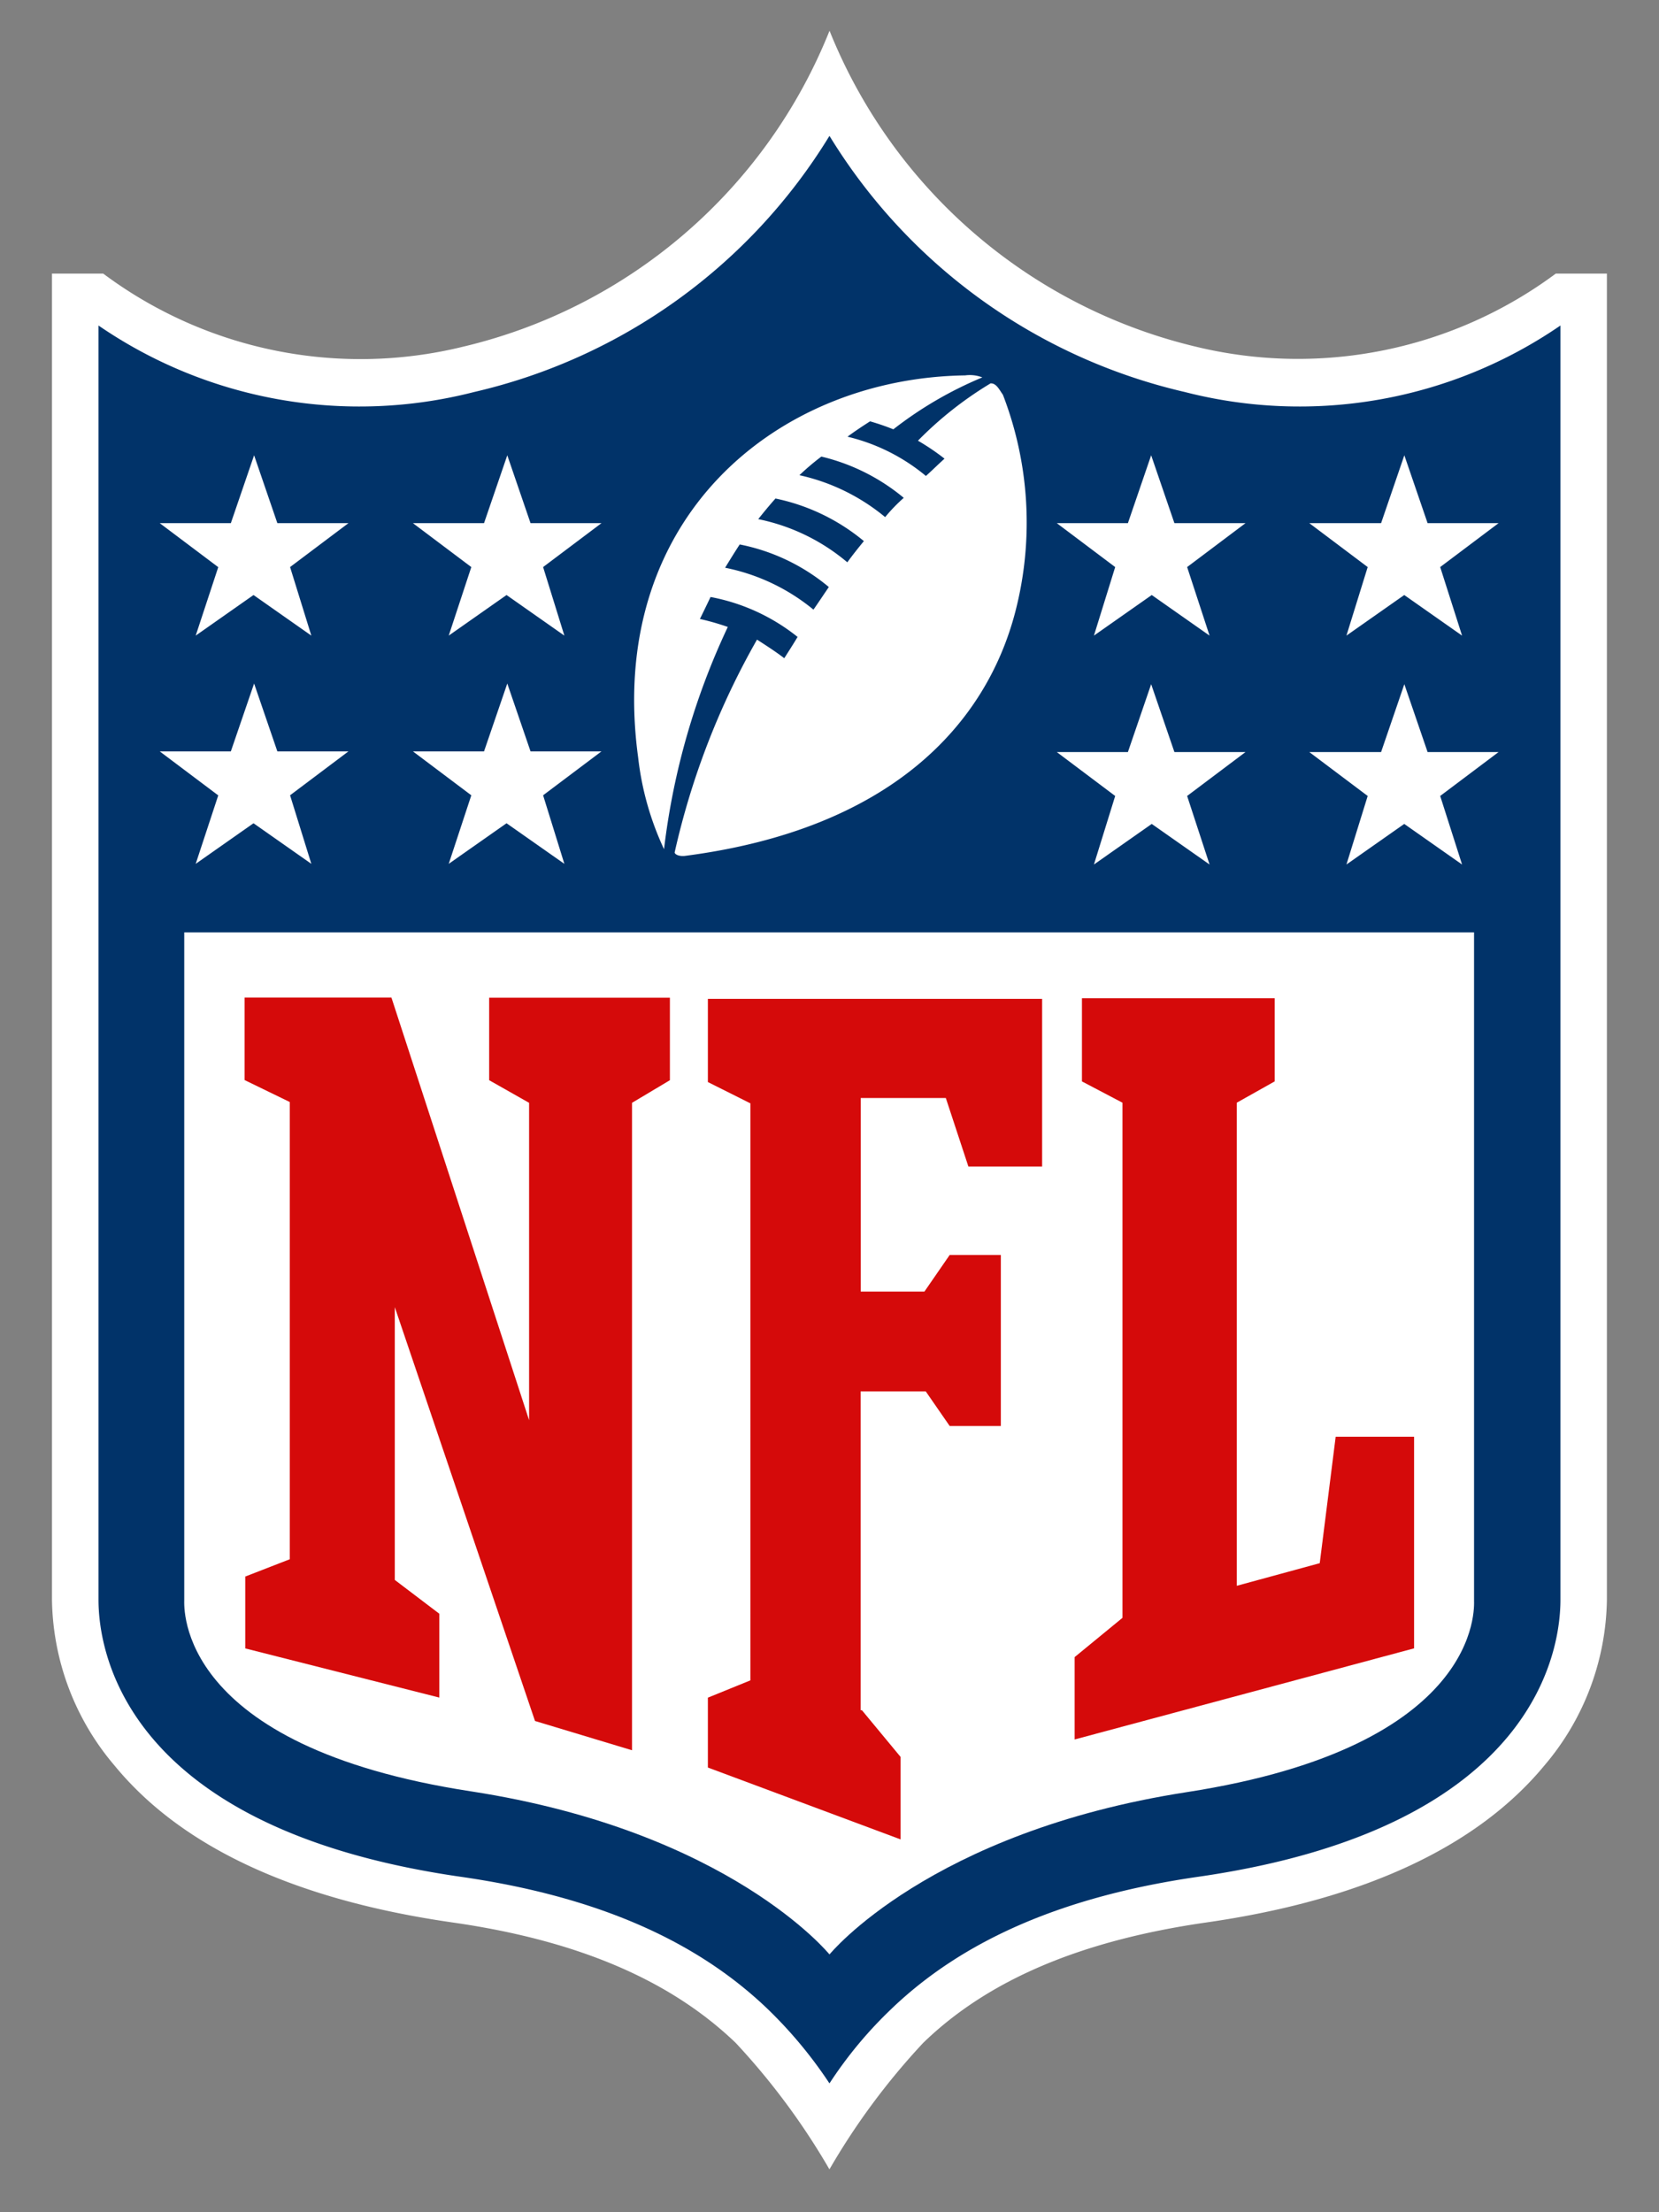
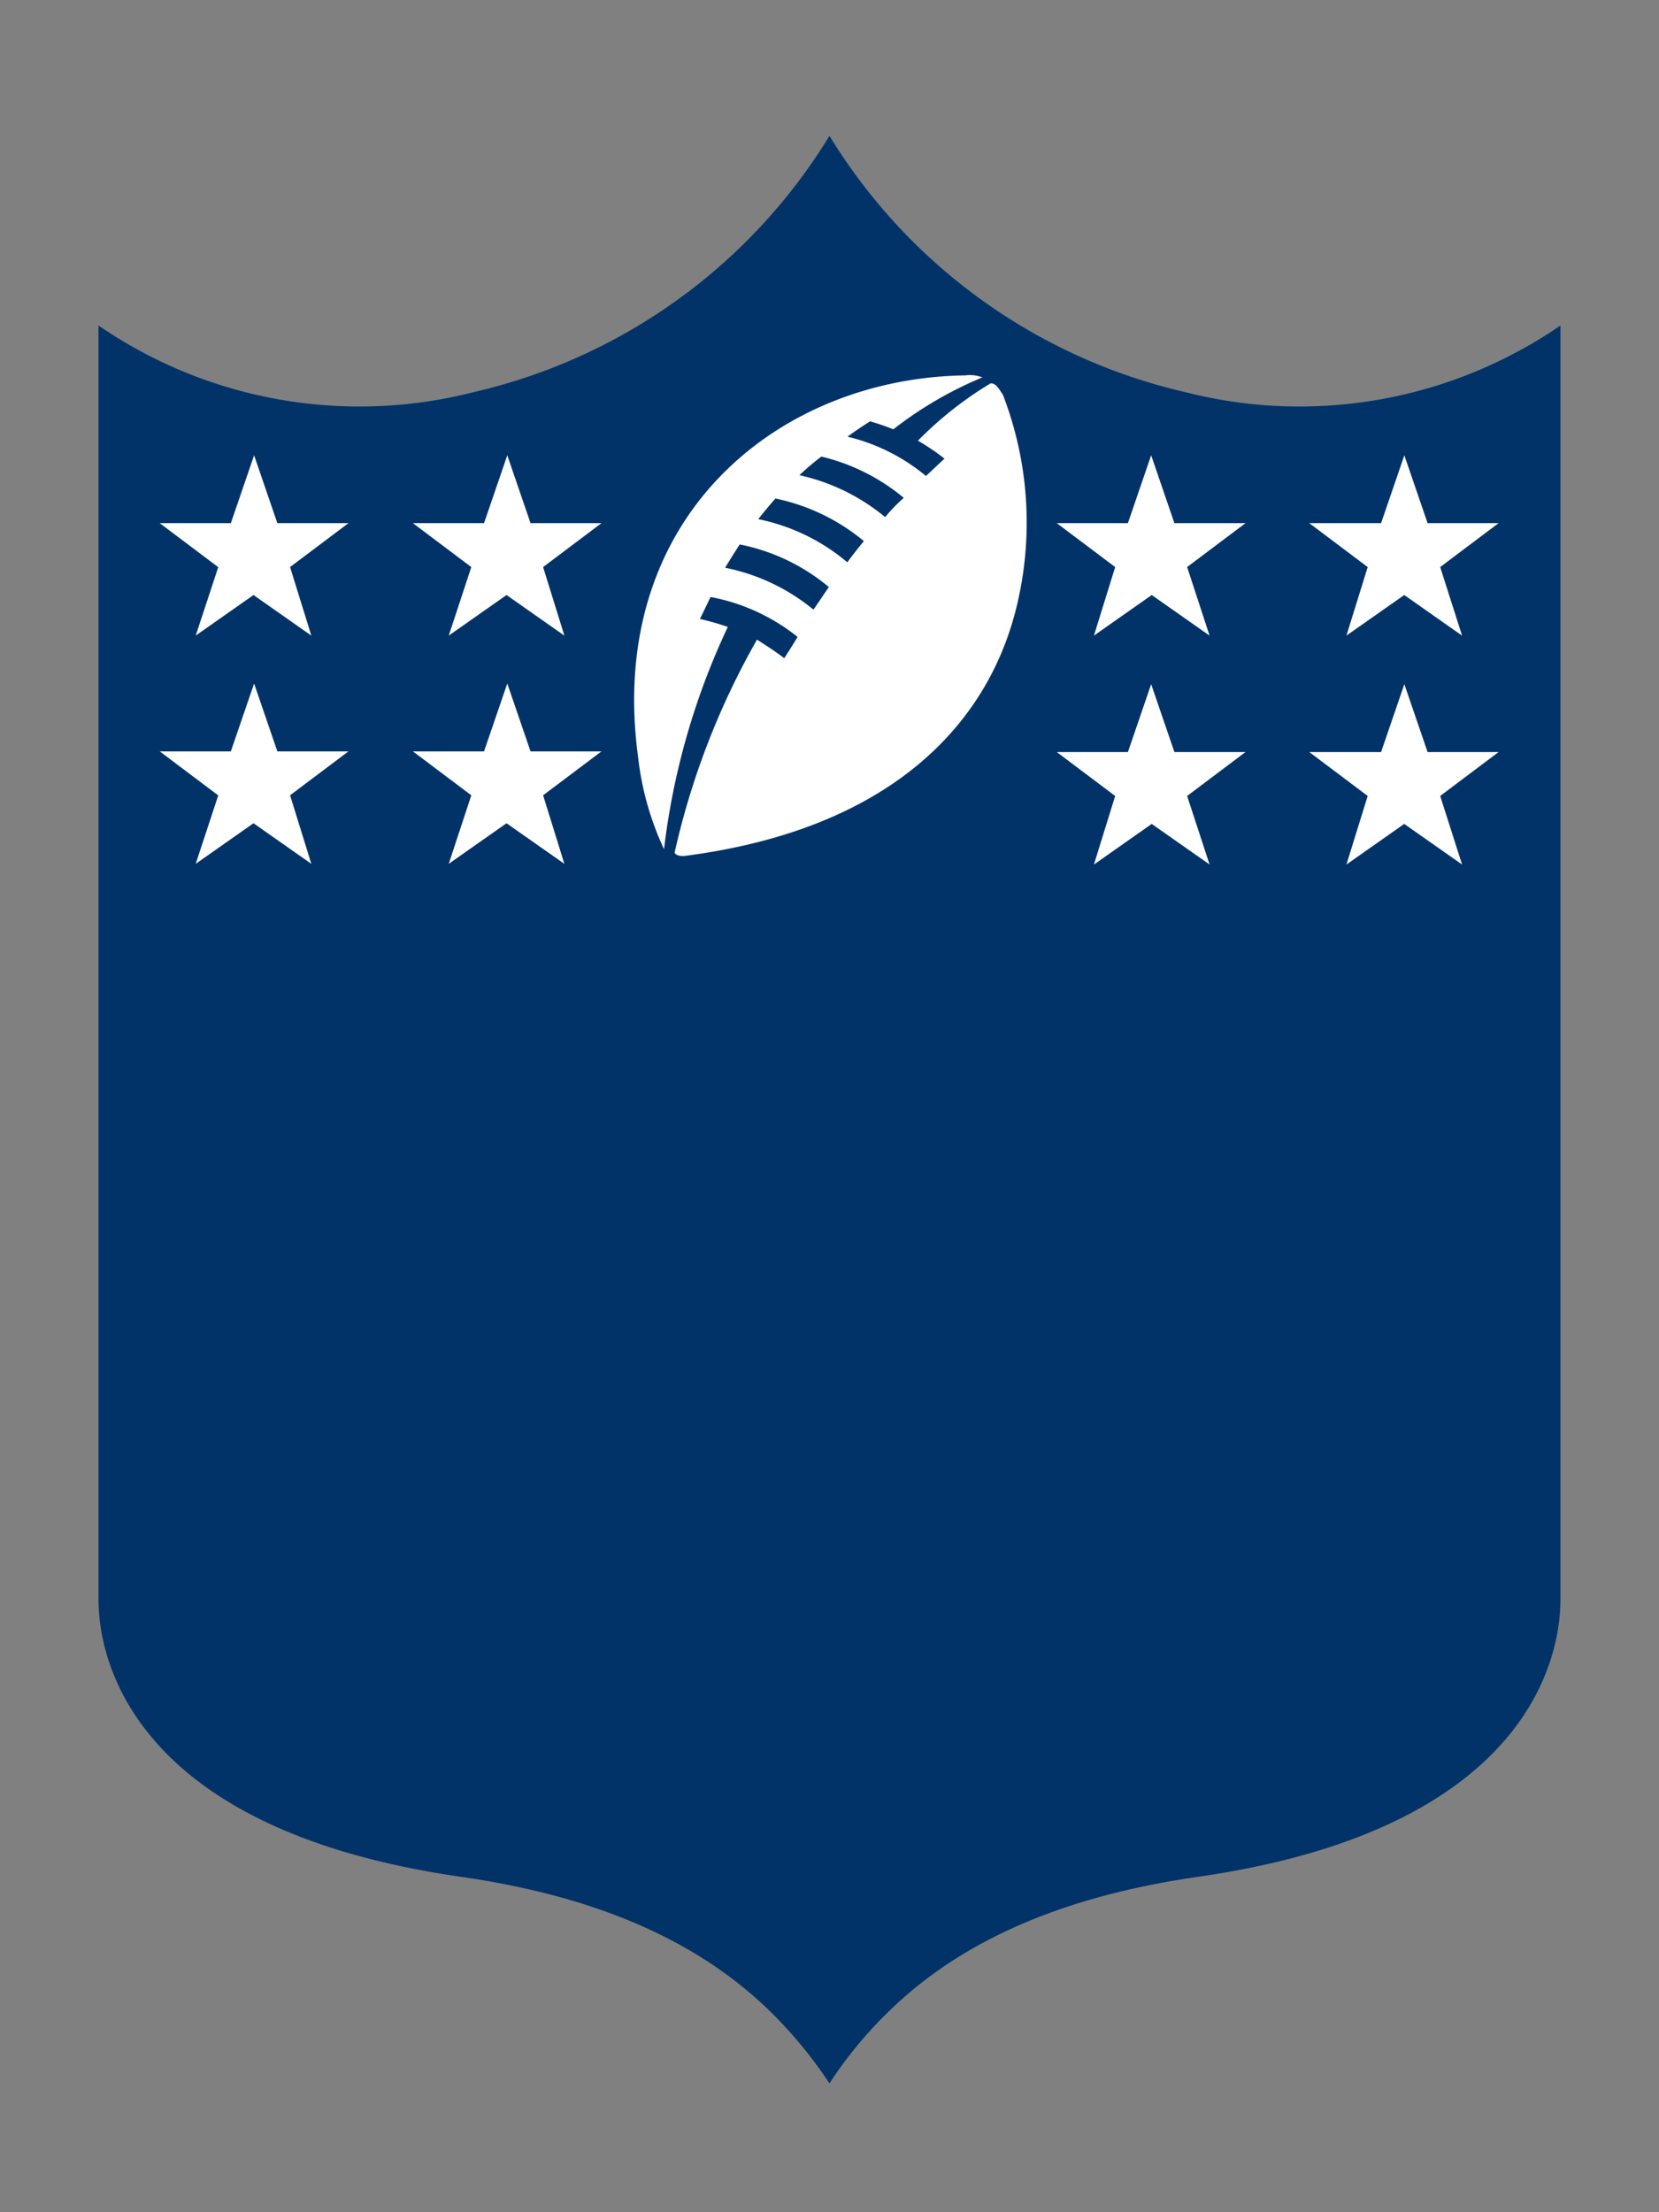
<svg xmlns="http://www.w3.org/2000/svg" width="54" height="72" viewBox="0 0 54 72">
  <rect x="0" y="0" width="54" height="72" fill="#808080" stroke="none" />
  <g id="Group_6874" data-name="Group 6874" transform="translate(-7857 -8959)">
    <rect id="Rectangle_2282" data-name="Rectangle 2282" width="54" height="72" transform="translate(7857 8959)" fill="none" />
    <g id="NFL" transform="translate(7783.692 8949.552)">
-       <path id="Path_14670" data-name="Path 14670" d="M123.948,18.353a14.081,14.081,0,0,1-11.7,2.382,17.127,17.127,0,0,1-11.939-10.287A17.08,17.08,0,0,1,88.368,20.735a14,14,0,0,1-11.7-2.382H75V61.514a8.5,8.5,0,0,0,2.033,5.393c2.185,2.664,5.883,4.375,11.009,5.111,4.088.585,7.094,1.884,9.214,3.92a22.7,22.7,0,0,1,3.05,4.115,22.625,22.625,0,0,1,3.05-4.115c2.12-2.057,5.148-3.335,9.214-3.92,5.126-.736,8.825-2.469,11.009-5.111a8.5,8.5,0,0,0,2.033-5.393V18.353Z" transform="translate(0 0)" fill="#fff" />
      <path id="Path_14671" data-name="Path 14671" d="M133.006,40.172a15,15,0,0,1-12.221,2.166A18.41,18.41,0,0,1,109.213,34a18.41,18.41,0,0,1-11.572,8.338,15,15,0,0,1-12.221-2.166V81.645c0,1.408.584,7.385,11.745,9.009,4.412.628,7.7,2.057,10.058,4.331a14.4,14.4,0,0,1,1.99,2.4,13.584,13.584,0,0,1,1.99-2.4c2.358-2.274,5.645-3.7,10.058-4.331,11.161-1.624,11.745-7.6,11.745-9.009V40.172Z" transform="translate(-8.906 -20.13)" fill="#013369" />
-       <path id="Path_14672" data-name="Path 14672" d="M125.624,245.7s3.244-3.985,11.637-5.284c9.625-1.494,9.344-6.021,9.344-6.237V212.434H104.622v21.722c0,.238-.281,4.764,9.344,6.237,8.414,1.3,11.658,5.306,11.658,5.306Z" transform="translate(-25.317 -172.641)" fill="#fff" />
-       <path id="Path_14673" data-name="Path 14673" d="M127.432,240.8v-10.33l-1.3-.736v-2.685h5.883v2.685l-1.233.736v21.072l-3.158-.953-4.564-13.47v8.879l1.449,1.1v2.729l-6.316-1.6v-2.339l1.449-.563V230.444l-1.471-.715v-2.685h4.78Zm10.836,9.442,1.255,1.516v2.685l-6.272-2.339v-2.274l1.384-.563V230.487l-1.384-.693v-2.707h10.88v5.457h-2.4l-.735-2.231h-2.769v6.3H140.3l.822-1.191h1.665v5.566h-1.665l-.779-1.126h-2.12v10.374Zm6.921.953v-2.685l1.557-1.278V230.466l-1.319-.693v-2.707H151.7v2.707l-1.233.693v15.723l2.7-.736.519-4.115h2.552v6.887l-11.053,2.967Z" transform="translate(-36.902 -185.129)" fill="#d50a0a" />
      <path id="Path_14674" data-name="Path 14674" d="M101.022,101.311l-1.9-1.429h2.314l.757-2.209.757,2.209h2.314l-1.9,1.429.692,2.231-1.882-1.321-1.882,1.321.735-2.231Zm8.241,0-1.9-1.429h2.314l.757-2.209.757,2.209H113.5l-1.9,1.429.692,2.231-1.882-1.321-1.882,1.321Zm-8.241-7.428-1.9-1.429h2.314l.757-2.209.757,2.209h2.314l-1.9,1.429.692,2.231-1.882-1.321-1.882,1.321.735-2.231Zm8.241,0-1.9-1.429h2.314l.757-2.209.757,2.209H113.5l-1.9,1.429.692,2.231-1.882-1.321-1.882,1.321Zm32.249,9.681-1.882-1.321-1.882,1.321.692-2.231-1.9-1.429h2.336l.757-2.209.757,2.209H142.7l-1.9,1.429Zm-8.219,0-1.882-1.321-1.882,1.321.692-2.231-1.9-1.429h2.314l.757-2.209.757,2.209h2.314l-1.9,1.429Zm8.219-7.45-1.882-1.321-1.882,1.321.692-2.231-1.9-1.429h2.336l.757-2.209.757,2.209H142.7l-1.9,1.429Zm-8.219,0-1.882-1.321-1.882,1.321.692-2.231-1.9-1.429h2.314l.757-2.209.757,2.209h2.314l-1.9,1.429Zm-7.138-8.208c.195-.022.3.217.411.368a11.563,11.563,0,0,1,.411,7.038c-.952,3.7-4.066,7.1-10.75,7.97-.151.022-.324-.022-.346-.108a25.043,25.043,0,0,1,2.682-6.93c.3.195.606.39.887.606.108-.173.238-.368.433-.693a6.415,6.415,0,0,0-2.833-1.3s-.195.411-.346.715a8.252,8.252,0,0,1,.908.26,23.388,23.388,0,0,0-2.076,7.233,9.554,9.554,0,0,1-.843-2.989c-1.06-7.8,4.542-12.344,10.642-12.431a1.129,1.129,0,0,1,.562.065A12.489,12.489,0,0,0,123,89.4a7.659,7.659,0,0,0-.757-.26c-.238.152-.5.325-.735.5a6.253,6.253,0,0,1,2.552,1.278c.195-.173.389-.368.606-.563a7.5,7.5,0,0,0-.865-.585,11.92,11.92,0,0,1,2.358-1.862ZM120.4,95.269c.151-.217.324-.477.5-.736a6.477,6.477,0,0,0-2.9-1.386c-.173.26-.476.758-.476.758A6.528,6.528,0,0,1,120.4,95.269Zm1.1-1.538c.173-.238.346-.455.541-.693a6.6,6.6,0,0,0-2.877-1.386c-.195.217-.389.455-.562.671A6.493,6.493,0,0,1,121.505,93.731Zm1.233-1.473a5.43,5.43,0,0,1,.606-.628,6.565,6.565,0,0,0-2.682-1.343,8.231,8.231,0,0,0-.714.606,6.594,6.594,0,0,1,2.79,1.364Z" transform="translate(-20.614 -65.979)" fill="#fff" />
    </g>
  </g>
</svg>